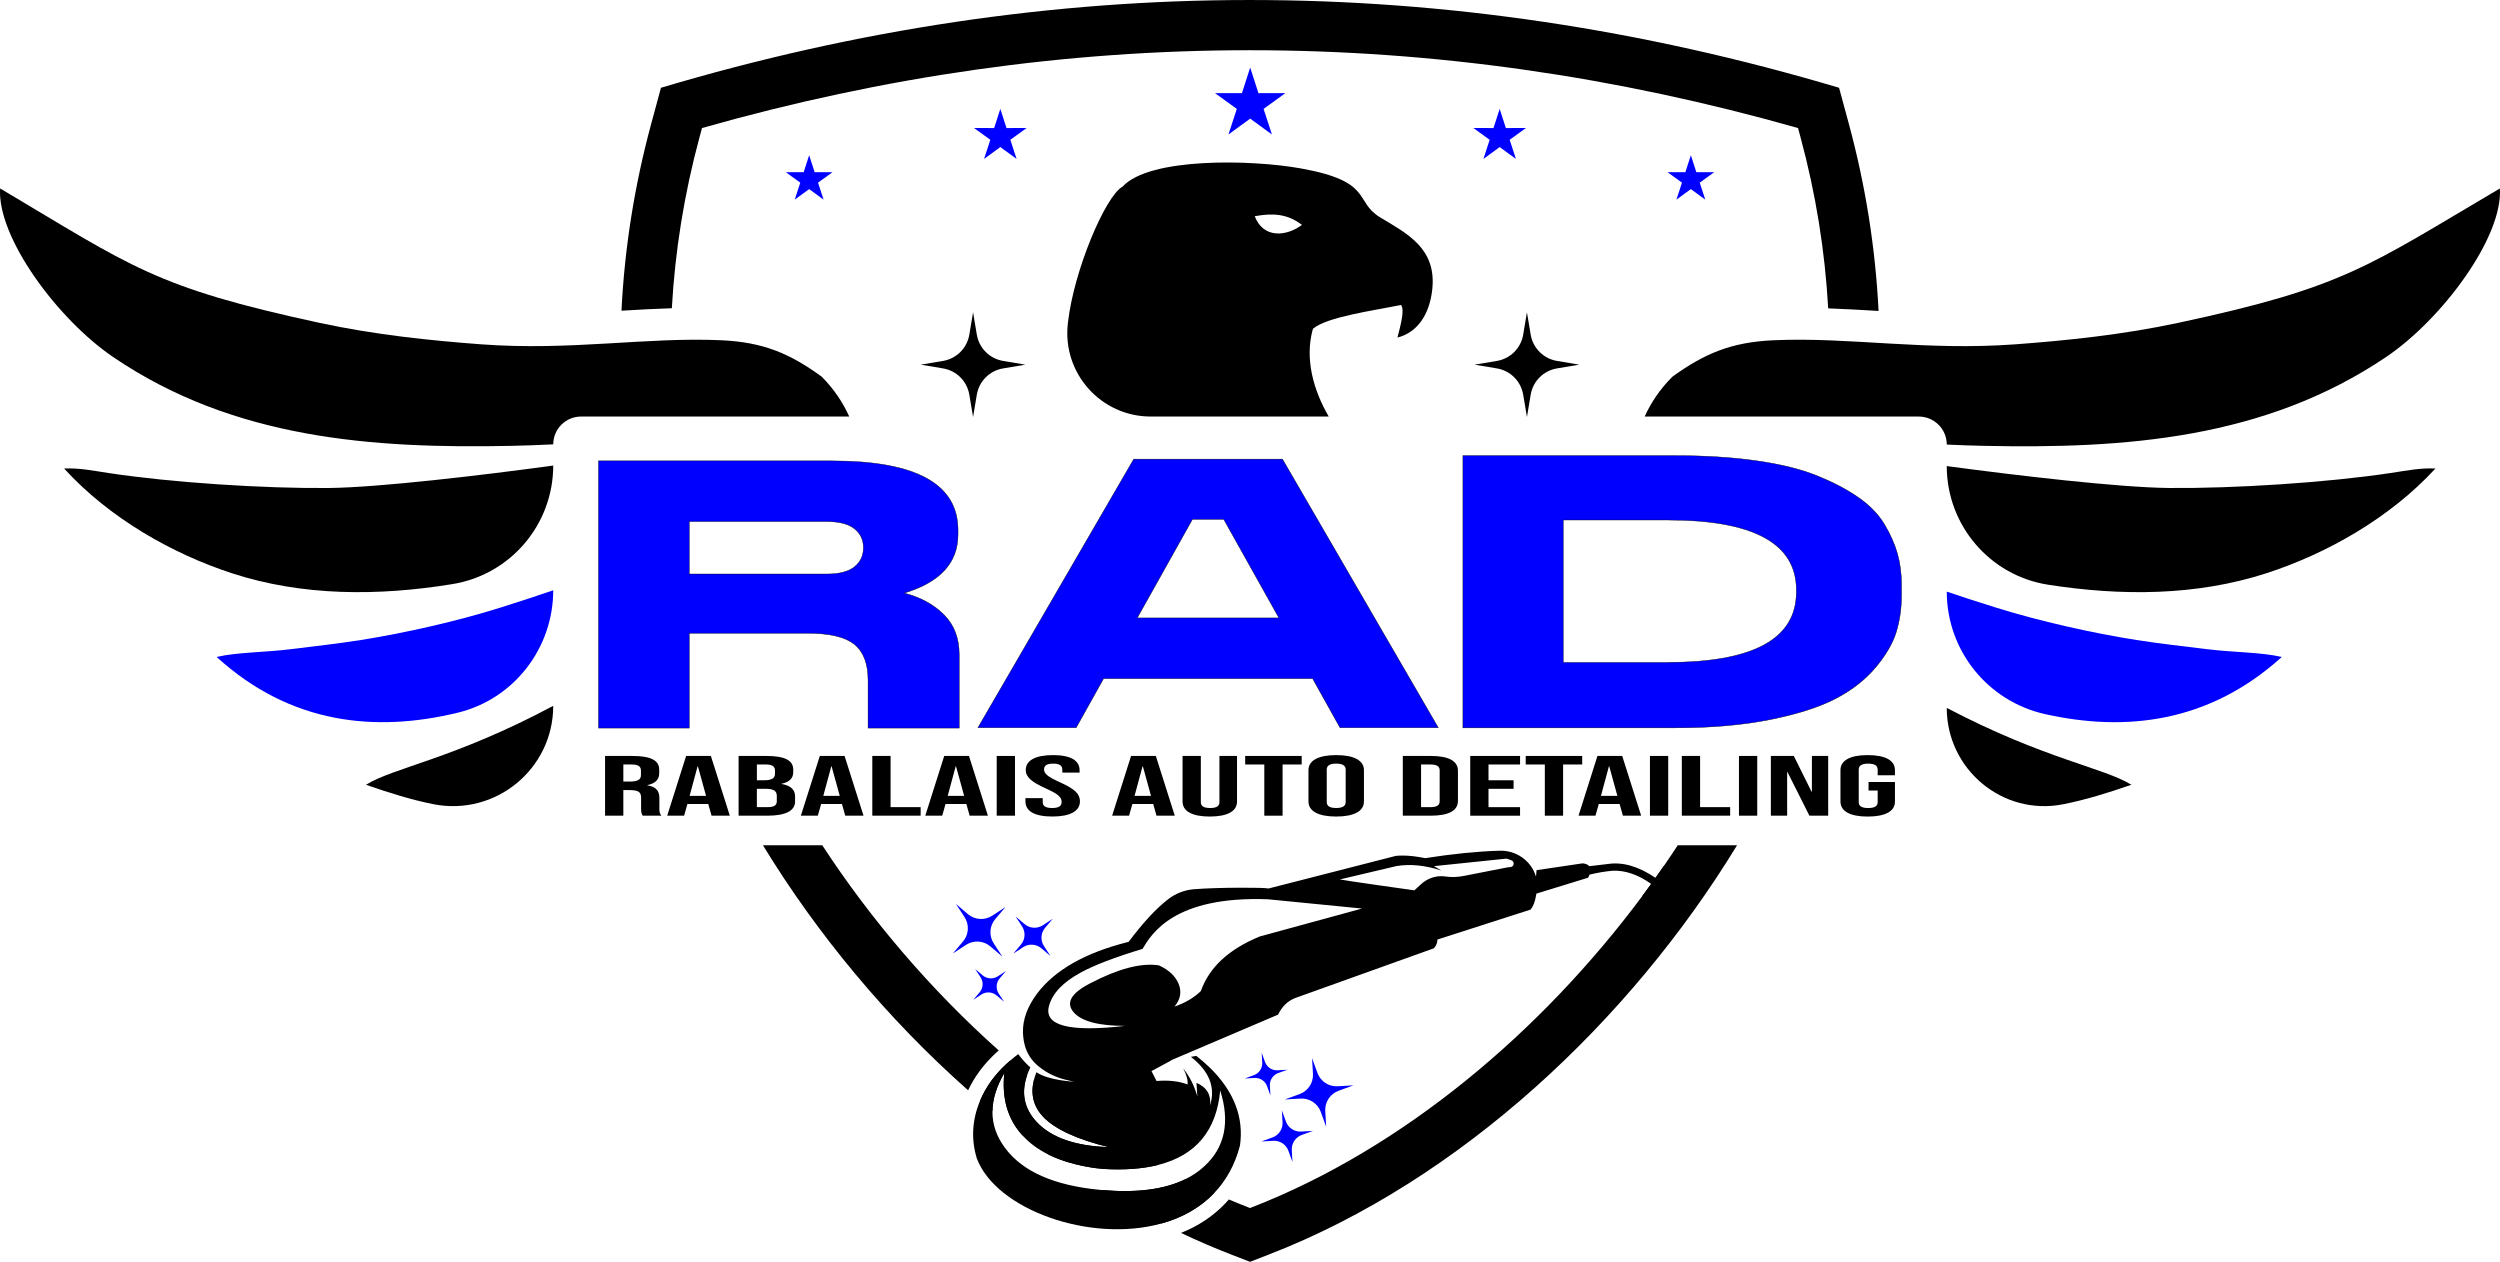
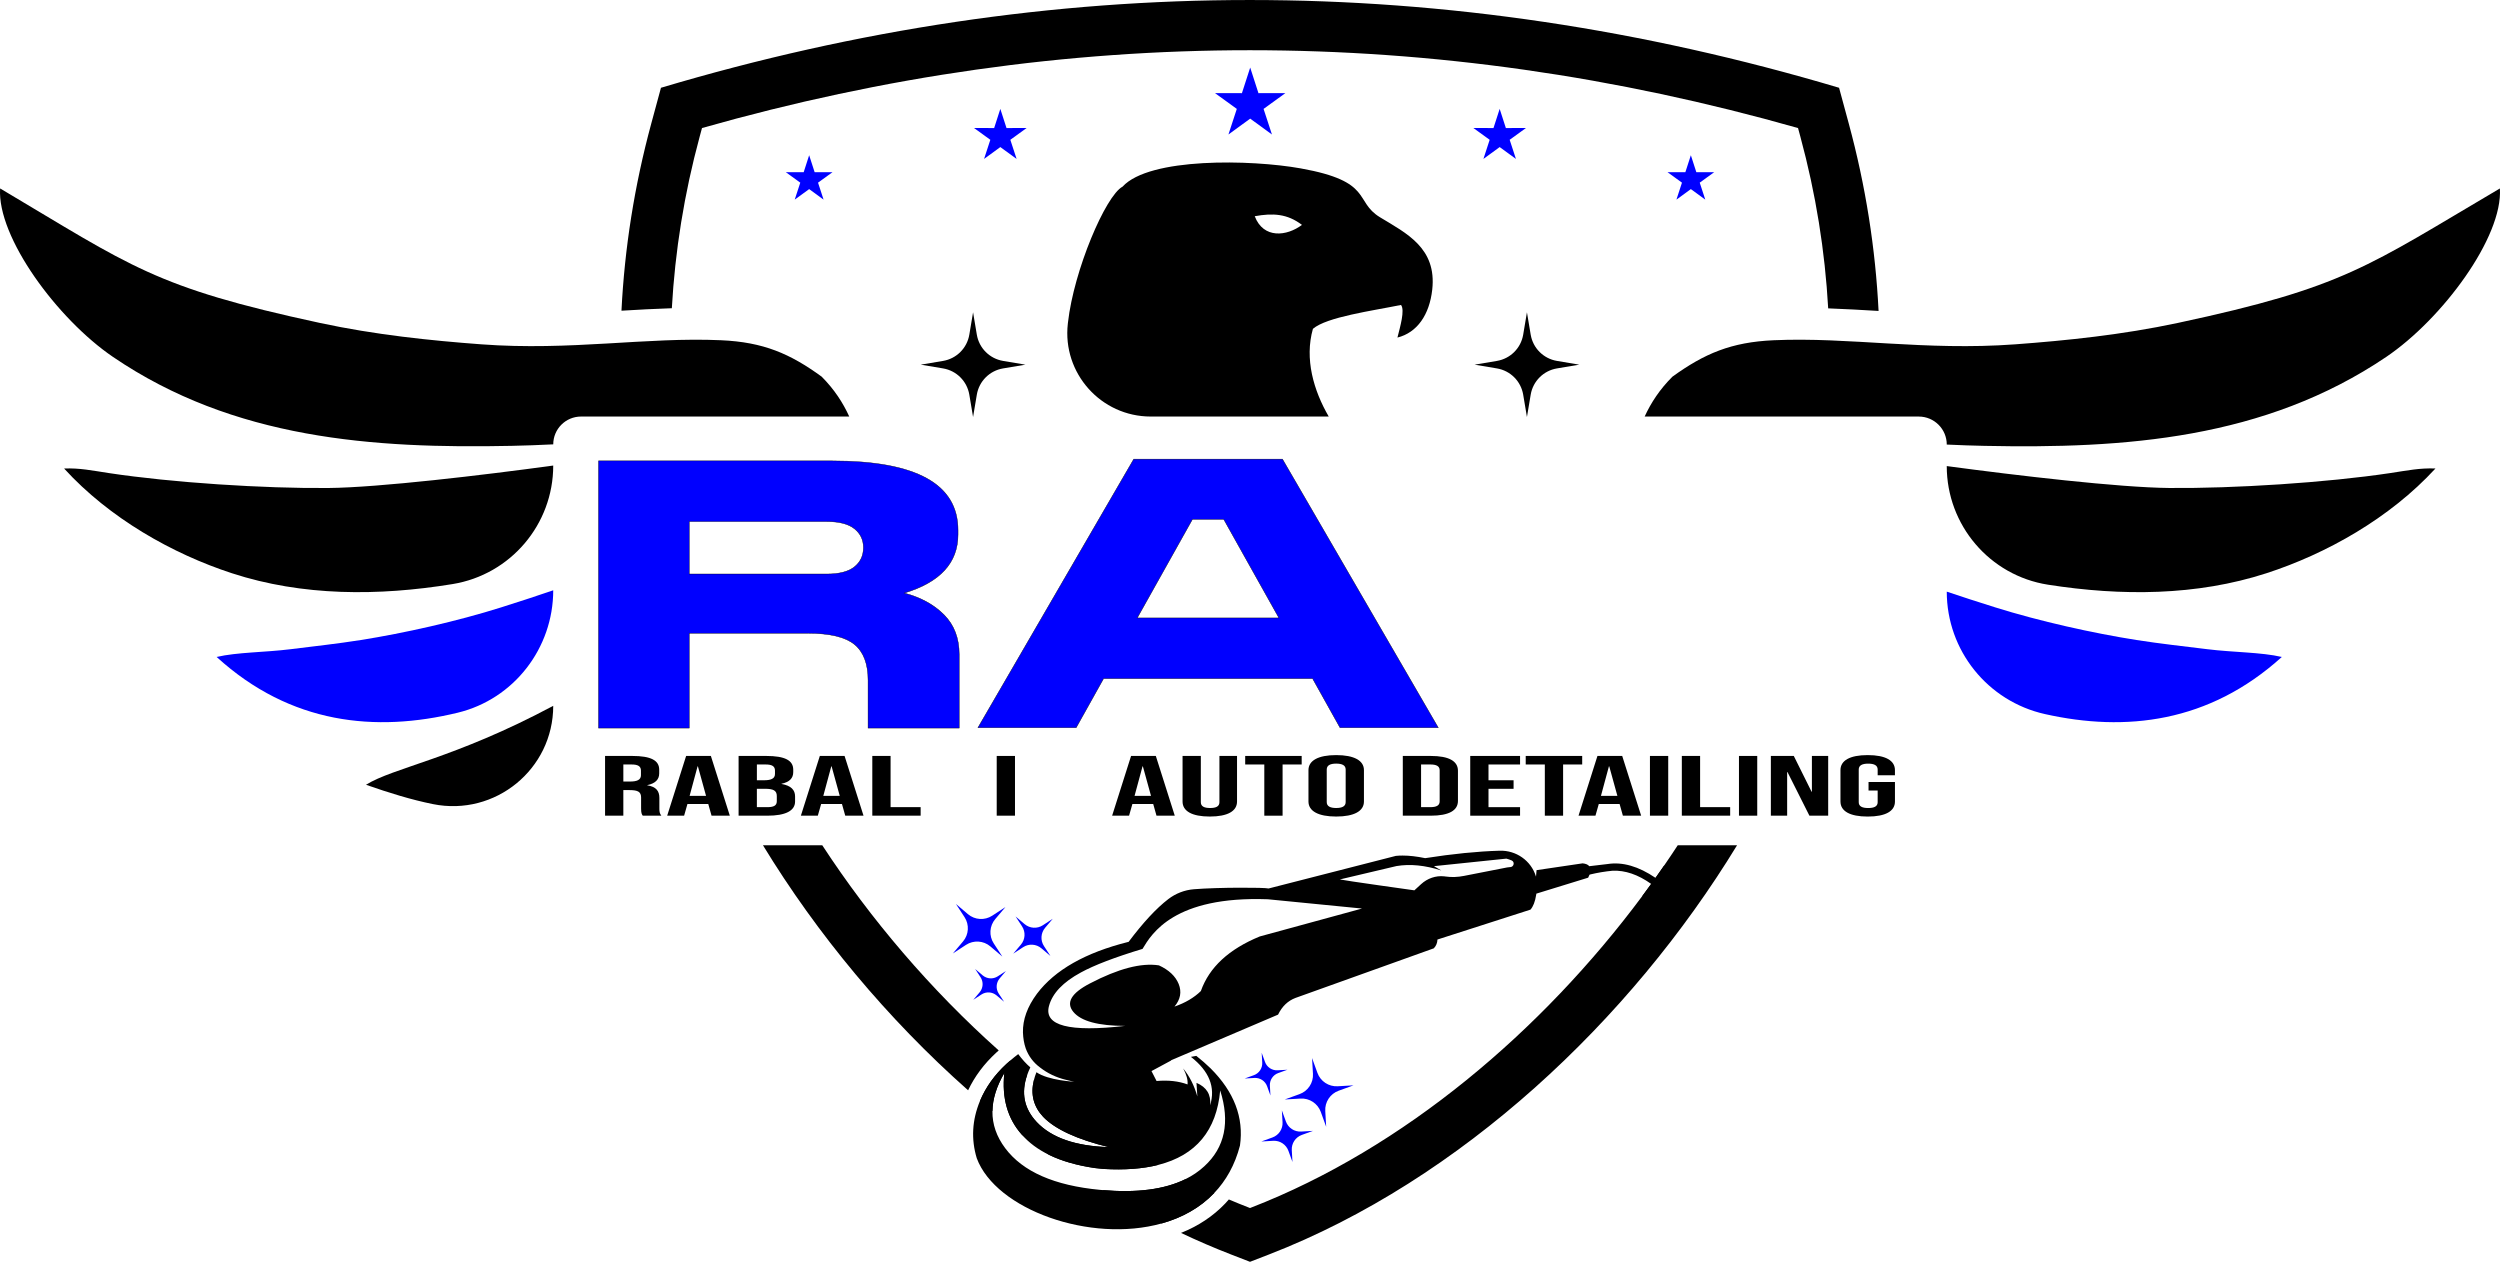
<svg xmlns="http://www.w3.org/2000/svg" id="Layer_2" data-name="Layer 2" viewBox="0 0 1645.69 830.62">
  <defs>
    <style>      .cls-1 {        stroke: #000;        stroke-miterlimit: 10;        stroke-width: .25px;      }      .cls-1, .cls-2, .cls-3 {        fill: blue;      }      .cls-4, .cls-3 {        fill-rule: evenodd;      }    </style>
  </defs>
  <g id="Layer_1-2" data-name="Layer 1">
    <g>
      <g>
        <path class="cls-4" d="M1210.61,57.77l6.39,23.57c11.13,41.07,17.58,82.32,19.62,123.35-11.05-.65-22.11-1.3-33.17-1.7-2.09-37.61-8.11-75.39-18.31-113.02l-1.54-5.68c-240.43-68.25-481.08-68.35-721.49,0l-1.54,5.69c-10.19,37.59-16.21,75.35-18.31,112.92-11.06.34-22.11.98-33.16,1.63,2.05-40.98,8.49-82.17,19.61-123.18l6.39-23.57c258.42-77.06,516.93-76.99,775.53,0h0ZM780.26,776.25c-13.7,6.75-31.98,9.12-54.84,7.12,12.85,7.89,25.95,15.25,39.27,22,13.22-3.7,25.23-10.2,34.59-20.03-6.39-2.87-12.73-5.91-19.02-9.09ZM1104.42,556.42c-2.9,4.44-5.87,8.86-8.9,13.26-1.89,2.75-3.8,5.48-5.74,8.21-.94,1.33-1.89,2.65-2.85,3.97-1.95,2.7-3.92,5.39-5.92,8.07-65.84,88.51-156.9,166.06-257.58,205.06l-.58.23-.58-.23c-4.47-1.73-8.91-3.54-13.34-5.42-.77.91-1.59,1.81-2.42,2.68-7.93,8.32-17.68,14.81-29.09,19.35,10.85,5.15,21.83,9.88,32.93,14.18l12.5,4.84,12.51-4.84c126.22-48.9,237.88-154.17,308.1-269.36h-39.04ZM541.28,556.42h-39.04c35.55,58.32,81.73,114.1,135.04,161.3,4.31-9.11,10.51-17.41,18.45-24.72.62-.57,1.18-1.07,1.7-1.53-44.9-40.05-84.41-86.47-116.15-135.05ZM680.55,711.13c-2.26,9.25-.21,17.28,6.17,24.09,7.86,8.14,22.22,14.77,43.07,19.9-21.84-.68-37.63-6.18-47.35-16.5-8.32-8.88-10.41-19.22-6.25-31.05-3.76-3.1-7.48-6.24-11.17-9.43-.86.72-1.69,1.46-2.51,2.21-7.77,7.16-13.56,15.24-17.36,24.24,2.7,2.32,5.42,4.61,8.15,6.88.1-7.97,2.7-16.36,7.83-25.16-1.75,16.52,2.1,30.08,11.57,40.67l.04.04c5.85,4.5,11.77,8.89,17.76,13.17,8.36,4.09,18.44,6.99,30.24,8.71.69.11,2.61.31,5.77.6,13.87.79,25.87-.11,35.99-2.68-28.58-15.88-56.04-34.69-81.95-55.69Z" />
        <g>
          <g>
            <polygon class="cls-3" points="987.2 71.68 991.27 84.29 1004.51 84.26 993.78 92.03 997.9 104.62 987.2 96.81 976.5 104.62 980.61 92.03 969.88 84.26 983.13 84.29 987.2 71.68" />
            <polygon class="cls-3" points="658.49 71.68 662.56 84.29 675.81 84.26 665.08 92.03 669.2 104.62 658.49 96.81 647.79 104.62 651.91 92.03 641.18 84.26 654.43 84.29 658.49 71.68" />
          </g>
          <g>
            <polygon class="cls-3" points="1113.05 102.18 1109.43 113.37 1097.68 113.35 1107.2 120.24 1103.55 131.41 1113.05 124.48 1122.54 131.41 1118.89 120.24 1128.41 113.35 1116.66 113.37 1113.05 102.18" />
            <polygon class="cls-3" points="532.65 102.18 529.04 113.37 517.28 113.35 526.8 120.24 523.15 131.41 532.65 124.48 542.14 131.41 538.49 120.24 548.02 113.35 536.26 113.37 532.65 102.18" />
          </g>
          <polygon class="cls-3" points="822.97 44.47 828.41 61.33 846.13 61.3 831.78 71.69 837.29 88.53 822.97 78.09 808.65 88.53 814.16 71.69 799.81 61.3 817.53 61.33 822.97 44.47" />
        </g>
        <g>
          <g>
            <path class="cls-4" d="M42.19,308.41c29.88,32.76,71.33,56.17,110.53,68.96,46.33,15.12,96.31,15.11,145.23,7.11,38.2-6.25,66.23-39.31,66.23-78.02h0c-45.73,6.26-114.74,14.48-148,14.78-42.21.38-102.83-3.5-144.62-9.84-11-1.67-19.1-3.4-29.37-2.99Z" />
            <path class="cls-4" d="M559.04,274.2c-4.15-9.1-9.81-17.87-18.16-26.26-20.86-15.17-38.37-22.73-66.19-23.97-49.19-2.22-98.89,7.08-157.89,2.69-33.33-2.48-69.96-6.27-106.27-14.09C101.36,189.04,86.89,175.55.07,124.04c-2.02,32.03,37.62,85.93,74.3,110.91,79.48,54.12,171.21,60.46,262.63,58.54,8.35-.18,17.53-.49,27.19-.98h0c0-10.11,8.2-18.31,18.31-18.31h176.55Z" />
            <path class="cls-3" d="M364.19,388.57c-9.84,3.38-21.03,7.07-34.25,11.24-29.11,9.19-63.96,16.99-92.4,21.5-15.33,2.43-30.83,4.12-46.11,6.03-17.2,2.15-35.23,1.95-48.83,5.12,48.76,44.46,104.83,49.77,158.71,36.7,37.03-8.98,62.87-42.5,62.87-80.6h0Z" />
            <path class="cls-4" d="M240.93,516.6c15.41,5.39,29.92,9.87,44.09,12.73,40.92,8.25,79.16-22.96,79.16-64.7h0c-65.28,34.89-105.16,40.62-123.26,51.97Z" />
          </g>
          <path class="cls-4" d="M1603.19,308.41c-30.1,32.76-71.85,56.17-111.32,68.96-45.86,14.86-95.27,15.11-143.74,7.52-38.39-6.02-66.63-39.21-66.63-78.08h0c46.04,6.21,113.58,14.13,146.45,14.42,42.52.38,103.56-3.5,145.65-9.84,11.08-1.67,19.24-3.4,29.58-2.99Z" />
          <path class="cls-4" d="M1082.64,274.2c4.18-9.1,9.89-17.87,18.3-26.26,21.01-15.17,38.65-22.73,66.66-23.97,49.54-2.22,99.6,7.08,159.03,2.69,33.57-2.48,70.46-6.27,107.03-14.09,109.94-23.52,124.52-37.01,211.96-88.52,2.04,32.03-37.89,85.93-74.83,110.91-80.06,54.12-172.44,60.46-264.51,58.54-7.66-.16-16-.43-24.77-.85h0c0-10.18-8.25-18.44-18.44-18.44h-180.43Z" />
          <path class="cls-3" d="M1281.51,389.46c9.27,3.14,19.72,6.54,31.88,10.35,29.32,9.19,64.42,16.99,93.06,21.5,15.44,2.43,31.05,4.12,46.44,6.03,17.32,2.15,35.48,1.95,49.18,5.12-47.94,43.4-102.89,49.5-155.96,37.6-37.74-8.46-64.6-41.93-64.6-80.61h0Z" />
-           <path class="cls-4" d="M1403.03,516.6c-15.72,5.46-30.51,9.99-44.97,12.84-39.7,7.84-76.56-22.97-76.56-63.44h0c64.2,33.66,103.55,39.4,121.53,50.59Z" />
        </g>
        <path class="cls-4" d="M874.67,274.2c-9.93-17.08-16.02-37.9-10.41-57.74,9.09-7.81,38.93-11.84,58-15.72,2.66,3.44-.58,14.34-2.36,21.47,13.05-3.28,21.07-15.06,22.91-31.54,3.06-27.44-16.96-37.06-34.36-47.63-17.33-10.53-4.11-23.57-52.21-32.19-32.67-5.86-99.63-7.34-117.28,12.01-11.2,5.97-32.07,55.12-35.93,89.31-.04.32-.07.63-.11.95-3.67,32.57,21.82,61.08,54.59,61.08h117.16ZM825.96,142.33c11.95-2.16,21.44-1.65,31.09,5.71-9.9,7.45-25.32,9.38-31.09-5.71Z" />
      </g>
      <g>
        <path d="M398.3,497.62h17.82c12.47,0,17.82,2.98,17.82,9.05v2.42c0,4.04-2.52,6.63-7.87,7.75v.11c6.01.95,7.98,3.88,7.98,8.31v6.91c0,1.91.11,3.31,1.31,4.78h-12.25c-.66-1.01-1.09-1.63-1.09-4.83v-7.19c0-3.65-2.08-4.83-7.54-4.83h-4.15v16.85h-12.03v-39.32ZM414.7,514.47c4.48,0,7.22-1.01,7.22-4.16v-3.03c0-2.81-1.86-4.04-6.12-4.04h-5.47v11.23h4.37Z" />
        <path d="M451.66,497.62h16.29l12.47,39.32h-12.03l-2.19-7.81v.11h-13.67l-2.19,7.7h-11.15l12.47-39.32ZM464.78,523.91l-5.36-19.44h-.22l-5.25,19.44h10.83Z" />
        <path d="M486.2,497.62h18.15c12.47,0,17.82,2.98,17.82,9.05v1.57c0,4.04-2.41,6.57-7.76,7.7v.11c6.45,1.12,8.97,4.04,8.97,8.2v3.37c0,6.07-6.23,9.33-18.26,9.33h-18.92v-39.32ZM502.93,513.63c4.48,0,7.22-1.01,7.22-4.16v-2.19c0-2.81-1.86-4.04-6.12-4.04h-5.79v10.39h4.7ZM505.12,531.33c4.05,0,6.23-.95,6.23-3.88v-3.43c0-3.65-2.3-4.78-7.76-4.78h-5.36v12.08h6.89Z" />
        <path d="M539.67,497.62h16.29l12.47,39.32h-12.03l-2.19-7.81v.11h-13.67l-2.19,7.7h-11.15l12.47-39.32ZM552.79,523.91l-5.36-19.44h-.22l-5.25,19.44h10.83Z" />
        <path d="M574.22,497.62h12.03v33.71h19.79v5.62h-31.82v-39.32Z" />
-         <path d="M621.56,497.62h16.29l12.47,39.32h-12.03l-2.19-7.81v.11h-13.67l-2.19,7.7h-11.15l12.47-39.32ZM634.68,523.91l-5.36-19.44h-.22l-5.25,19.44h10.83Z" />
        <path d="M656.11,497.62h12.03v39.32h-12.03v-39.32Z" />
-         <path d="M675.02,527.62v-2.25h11.37v2.7c0,2.81,2.41,3.82,6.23,3.82s6.23-1.01,6.23-3.93c0-3.26-2.41-5.34-10.28-8.88-10.06-4.55-13.34-7.75-13.34-12.25,0-6.18,6.23-9.77,17.93-9.77s17.5,3.6,17.5,9.89v1.63h-11.37v-2.02c0-2.81-2.19-3.88-6.01-3.88s-6.01,1.07-6.01,3.76c0,2.86,2.51,4.94,10.39,8.48,10.06,4.55,13.23,7.7,13.23,12.58,0,6.4-6.34,10-18.15,10s-17.71-3.6-17.71-9.89Z" />
        <path d="M744.56,497.62h16.29l12.47,39.32h-12.03l-2.19-7.81v.11h-13.67l-2.19,7.7h-11.15l12.47-39.32ZM757.68,523.91l-5.36-19.44h-.22l-5.25,19.44h10.83Z" />
        <path d="M778.45,527.62v-30h12.03v30.45c0,2.81,2.3,3.82,6.12,3.82s6.12-1.01,6.12-3.82v-30.45h11.59v30c0,6.29-6.12,9.89-17.93,9.89s-17.93-3.6-17.93-9.89Z" />
        <path d="M832.25,503.24h-12.57v-5.62h37.18v5.62h-12.57v33.71h-12.03v-33.71Z" />
        <path d="M861.33,527.62v-20.67c0-6.29,6.45-9.89,18.26-9.89s18.26,3.6,18.26,9.89v20.67c0,6.29-6.45,9.89-18.26,9.89s-18.26-3.6-18.26-9.89ZM885.82,528.01v-21.46c0-2.81-2.41-3.88-6.23-3.88s-6.23,1.07-6.23,3.88v21.46c0,2.81,2.41,3.88,6.23,3.88s6.23-1.07,6.23-3.88Z" />
        <path d="M923.43,497.62h18.37c12.03,0,17.93,3.43,17.93,9.72v19.89c0,6.29-5.9,9.72-17.93,9.72h-18.37v-39.32ZM941.58,531.33c3.83,0,6.12-1.01,6.12-3.82v-20.45c0-2.81-2.3-3.82-6.12-3.82h-6.12v28.09h6.12Z" />
        <path d="M967.82,497.62h32.8v5.62h-20.78v10.39h16.51v5.62h-16.51v12.08h20.78v5.62h-32.8v-39.32Z" />
        <path d="M1016.91,503.24h-12.57v-5.62h37.18v5.62h-12.57v33.71h-12.03v-33.71Z" />
        <path d="M1051.57,497.62h16.29l12.47,39.32h-12.03l-2.19-7.81v.11h-13.67l-2.19,7.7h-11.15l12.46-39.32ZM1064.69,523.91l-5.36-19.44h-.22l-5.25,19.44h10.83Z" />
        <path d="M1086.12,497.62h12.03v39.32h-12.03v-39.32Z" />
        <path d="M1107.11,497.62h12.03v33.71h19.79v5.62h-31.82v-39.32Z" />
        <path d="M1144.72,497.62h12.03v39.32h-12.03v-39.32Z" />
        <path d="M1165.72,497.62h15.09l11.7,23.54h.22v-23.54h10.72v39.32h-12.36l-14.43-28.71h-.22v28.71h-10.72v-39.32Z" />
        <path d="M1211.53,527.62v-20.67c0-6.29,6.12-9.89,17.93-9.89s17.93,3.6,17.93,9.89v3.37h-11.37v-3.76c0-2.81-2.41-3.88-6.23-3.88s-6.23,1.07-6.23,3.88v21.52c0,2.81,2.41,3.82,6.23,3.82s6.23-1.01,6.23-3.82v-7.7h-6.01v-5.62h17.39v12.87c0,6.29-6.12,9.89-17.93,9.89s-17.93-3.6-17.93-9.89Z" />
      </g>
      <g id="Layer0_0_FILL" data-name="Layer0 0 FILL">
        <path d="M1099.58,575.89c-.08-.36-.17-.72-.28-1.07-.66-2.06-1.97-3.87-3.78-5.14-1.89,2.75-3.8,5.48-5.74,8.21-.01,0-.01-.02-.01-.03-11.17-7.59-21.68-10.62-31.51-9.09l-12.1,1.43c-.77-1.03-2.23-1.66-4.37-1.88l-30.31,4.48-.37,4.3c-.03-.1-.06-.2-.09-.3-3.21-10.32-13.03-17.13-23.83-16.8-14.65.44-31,2.07-49.05,4.9-5.55-1.15-10.49-1.71-14.83-1.71-1.57,0-3.06.07-4.48.22l-83.75,21.46c-2.44-.73-32.93-.82-49.18.49-6.13.5-11.98,2.76-16.86,6.51-7.86,6.03-16.57,15.43-26.15,28.18l-.15-.02c-28.26,7.07-48.31,18.44-60.15,34.13-6.33,8.54-9.4,17.03-9.21,25.48.13,3.85.74,7.35,1.83,10.51,1.89,5.12,5.05,9.32,9.48,12.59,4.89,3.79,10.44,6.46,16.65,7.99,2.36.67,5.8,1.34,5.8,1.34,0,0-17.04-.8-24.88-6.25-.72,1.81-1.29,3.58-1.71,5.31-2.26,9.25-.21,17.28,6.17,24.09,7.86,8.14,22.22,14.77,43.07,19.9-21.84-.68-37.63-6.18-47.35-16.5-8.32-8.88-10.41-19.22-6.25-31.05.57-1.62,1.25-3.26,2.05-4.93-2.76-2.39-5.41-5.3-7.97-8.75-1.83,1.39-3.58,2.8-5.25,4.25-.86.72-1.69,1.46-2.51,2.21-7.77,7.16-13.56,15.24-17.36,24.24-.04.09-.08.18-.12.27-5.15,12.53-5.83,25.05-2.06,37.56,12.56,33.8,74.73,56.08,121.72,42.95,13.22-3.7,25.23-10.2,34.59-20.03,7.71-8.07,13.63-18.4,16.96-31.26,2.62-18.39-3.83-35.33-19.34-50.8-2.84-2.77-5.97-5.51-9.4-8.22l-3.56.65c12.09,9.41,16.31,20.04,12.65,31.87.71-6.99-2.29-11.92-8.98-14.77l.56,8.96c-2-7.12-5.1-13.26-9.32-18.43,2.19,4.02,3.15,7.53,2.88,10.52-5.86-2.18-12.66-2.93-20.4-2.26l-3.34-6.53,12.79-6.89.19-.27,70.34-30c2.65-5.45,6.47-9.11,11.48-11l91.04-32.65c1.53-1.6,2.33-3.53,2.4-5.79l61.23-19.68c1.79-2.01,3.04-5.23,3.74-9.65.05-.26.09-.55.14-.88l34.1-10.5.9-1.97c.23-.03.44-.1.64-.2,4.73-1.13,9.57-1.93,14.5-2.41,8.29-.37,16.77,2.52,25.45,8.68-1.95,2.7-3.92,5.39-5.92,8.07.04.03.09.06.13.09.07.04.14.09.21.13.28.19.55.4.83.61l.3.22c1.75,1.28,3.83,1.93,5.91,1.93,1.95,0,3.89-.57,5.58-1.7,4.81-3.24,6.91-8.97,5.61-15.32ZM803.22,717.79c6.59,20.86,3.11,37.51-10.44,49.94-3.63,3.36-7.81,6.2-12.52,8.52-13.7,6.75-31.98,9.12-54.84,7.12-.44-.04-.89-.08-1.34-.12-30.02-2.84-50.81-11.98-62.35-27.39-5.74-7.65-8.55-15.78-8.43-24.39.1-7.97,2.7-16.36,7.83-25.16-1.74,16.46,2.07,29.98,11.46,40.55.05.05.09.11.15.16,4.64,5.27,10.56,9.66,17.76,13.17,8.36,4.09,18.44,6.99,30.24,8.71.69.11,2.61.31,5.77.6,13.87.79,25.87-.11,35.99-2.68,24.79-6.29,38.36-22.64,40.72-49.03ZM829.29,616.44c-20.35,8.35-33.28,20.33-38.79,35.94-4.46,4.36-10.25,7.77-17.37,10.24,3.94-4.71,4.86-9.67,2.76-14.91-2.11-5.14-6.44-9.22-12.99-12.23-11.65-1.81-26.79,2.16-45.44,11.9-12.32,6.41-15.94,12.67-10.87,18.76,5.07,6.1,16.42,9.16,34.06,9.18-36.84,4.22-53.55-.12-50.15-13.02,2.2-8.38,9.2-15.76,21.02-22.15,8.86-4.84,22.39-10.01,40.58-15.52,6.02-10.03,20.77-34.9,82.45-32.67l62.03,6.11-67.29,18.37ZM994.09,570.8h-.16c-.62.02-1.25.1-1.86.22l-28.35,5.56c-4.04.8-8.19,1-12.27.39-.25-.04-.5-.07-.76-.1-5.56-.61-11.09,1.36-15.21,5.14l-4.43,4.07s-46.72-6.53-49.05-7.17l37.3-8.81c8.98-1.49,18.8-.52,29.46,2.91l-4.82-2.85,47.67-4.95c1.25.33,2.41.73,3.48,1.2,2.25,1,1.46,4.35-1,4.39Z" />
      </g>
      <g>
        <path class="cls-1" d="M631.43,430.82v48.46h-60v-31.44c0-10.88-2.99-18.75-8.98-23.64-5.99-4.89-16.24-7.33-30.77-7.33h-77.95v62.41h-59.74v-175.89h153.85c55.21,0,82.82,15.21,82.81,45.63v2.83c0,18.6-11.79,31.44-35.38,38.54,10.77,2.84,19.49,7.61,26.16,14.3,6.66,6.7,10,15.41,10,26.13ZM568.35,360.36c0-5.04-1.97-9.14-5.9-12.29-3.93-3.15-10-4.73-18.2-4.73h-90.51v34.52h90.51c8.21,0,14.27-1.58,18.2-4.73s5.9-7.33,5.9-12.53v-.24Z" />
        <path class="cls-1" d="M946.79,479.03h-64.7l-18.04-32.32h-137.59l-18.04,32.32h-64.69l102.58-176.81h97.9l102.58,176.81ZM748.62,406.78h93.26l-36.34-64.93h-20.57l-36.34,64.92h0Z" />
-         <path class="cls-1" d="M1102.8,299.92c19.66,0,37.44,1.12,53.32,3.37,15.88,2.25,29.12,5.5,39.71,9.76,10.59,4.26,19.66,8.99,27.23,14.21,7.56,5.22,13.33,11.12,17.3,17.7,3.97,6.58,6.85,13.05,8.65,19.39,1.8,6.34,2.7,13.13,2.7,20.35v7.23c0,8.51-1.13,16.5-3.4,23.97-2.27,7.47-6.76,15.21-13.47,23.24-6.71,8.03-15.36,14.86-25.95,20.47-10.59,5.62-24.96,10.28-43.11,13.97-18.15,3.69-39.04,5.54-62.68,5.54h-140.1v-179.21h139.81ZM1029.06,436.02h68.63c56.53,0,84.8-15.42,84.8-46.25v-1.45c0-30.67-28.27-46.01-84.8-46.01h-68.63v93.7Z" />
      </g>
      <g>
        <path d="M643.02,220.31l-2.47-14.72-2.47,14.72c-1.49,8.85-8.42,15.78-17.27,17.27l-14.72,2.47,14.72,2.47c8.85,1.49,15.78,8.42,17.27,17.27l2.47,14.72,2.47-14.72c1.49-8.85,8.42-15.78,17.27-17.27l14.72-2.47-14.72-2.47c-8.85-1.49-15.78-8.42-17.27-17.27Z" />
        <path d="M1007.62,220.31l-2.47-14.72-2.47,14.72c-1.49,8.85-8.42,15.78-17.27,17.27l-14.72,2.47,14.72,2.47c8.85,1.49,15.78,8.42,17.27,17.27l2.47,14.72,2.47-14.72c1.49-8.85,8.42-15.78,17.27-17.27l14.72-2.47-14.72-2.47c-8.85-1.49-15.78-8.42-17.27-17.27Z" />
      </g>
      <path class="cls-2" d="M864.29,706.84l-.6-10.35,3.53,9.75c2.02,5.58,7.46,9.17,13.39,8.82l10.35-.6-9.75,3.53c-5.58,2.02-9.17,7.46-8.82,13.39l.6,10.35-3.53-9.75c-2.02-5.58-7.46-9.17-13.39-8.82l-10.35.6,9.75-3.53c5.58-2.02,9.17-7.46,8.82-13.39ZM848.15,757.59l2.65,7.32-.45-7.78c-.26-4.45,2.44-8.54,6.63-10.05l7.32-2.65-7.78.45c-4.45.26-8.54-2.44-10.05-6.63l-2.65-7.32.45,7.78c.26,4.45-2.44,8.54-6.63,10.05l-7.32,2.65,7.78-.45c4.45-.26,8.54,2.44,10.05,6.63ZM836.3,721.13l-.37-6.44c-.21-3.68,2.02-7.07,5.49-8.32l6.06-2.19-6.44.37c-3.68.21-7.07-2.02-8.32-5.49l-2.19-6.06.37,6.44c.21,3.68-2.02,7.07-5.49,8.32l-6.06,2.19,6.44-.37c3.68-.21,7.07,2.02,8.32,5.49l2.19,6.06Z" />
      <path class="cls-2" d="M635.91,621.98l-8.68,5.67,6.71-7.91c3.84-4.52,4.24-11.03,1-16l-5.67-8.68,7.91,6.71c4.52,3.84,11.03,4.24,16,1l8.68-5.67-6.71,7.91c-3.84,4.52-4.24,11.03-1,16l5.67,8.68-7.91-6.71c-4.52-3.84-11.03-4.24-16-1ZM687.97,610.75l5.04-5.94-6.52,4.26c-3.73,2.44-8.62,2.13-12.02-.75l-5.94-5.04,4.26,6.52c2.44,3.73,2.13,8.62-.75,12.02l-5.04,5.94,6.52-4.26c3.73-2.44,8.62-2.13,12.02.75l5.94,5.04-4.26-6.52c-2.44-3.73-2.13-8.62.75-12.02ZM662.22,639.16l-5.4,3.52c-3.09,2.02-7.13,1.76-9.95-.62l-4.92-4.17,3.52,5.4c2.02,3.09,1.76,7.13-.62,9.95l-4.17,4.92,5.4-3.52c3.09-2.02,7.13-1.76,9.95.62l4.92,4.17-3.52-5.4c-2.02-3.09-1.76-7.13.62-9.95l4.17-4.92Z" />
    </g>
  </g>
</svg>